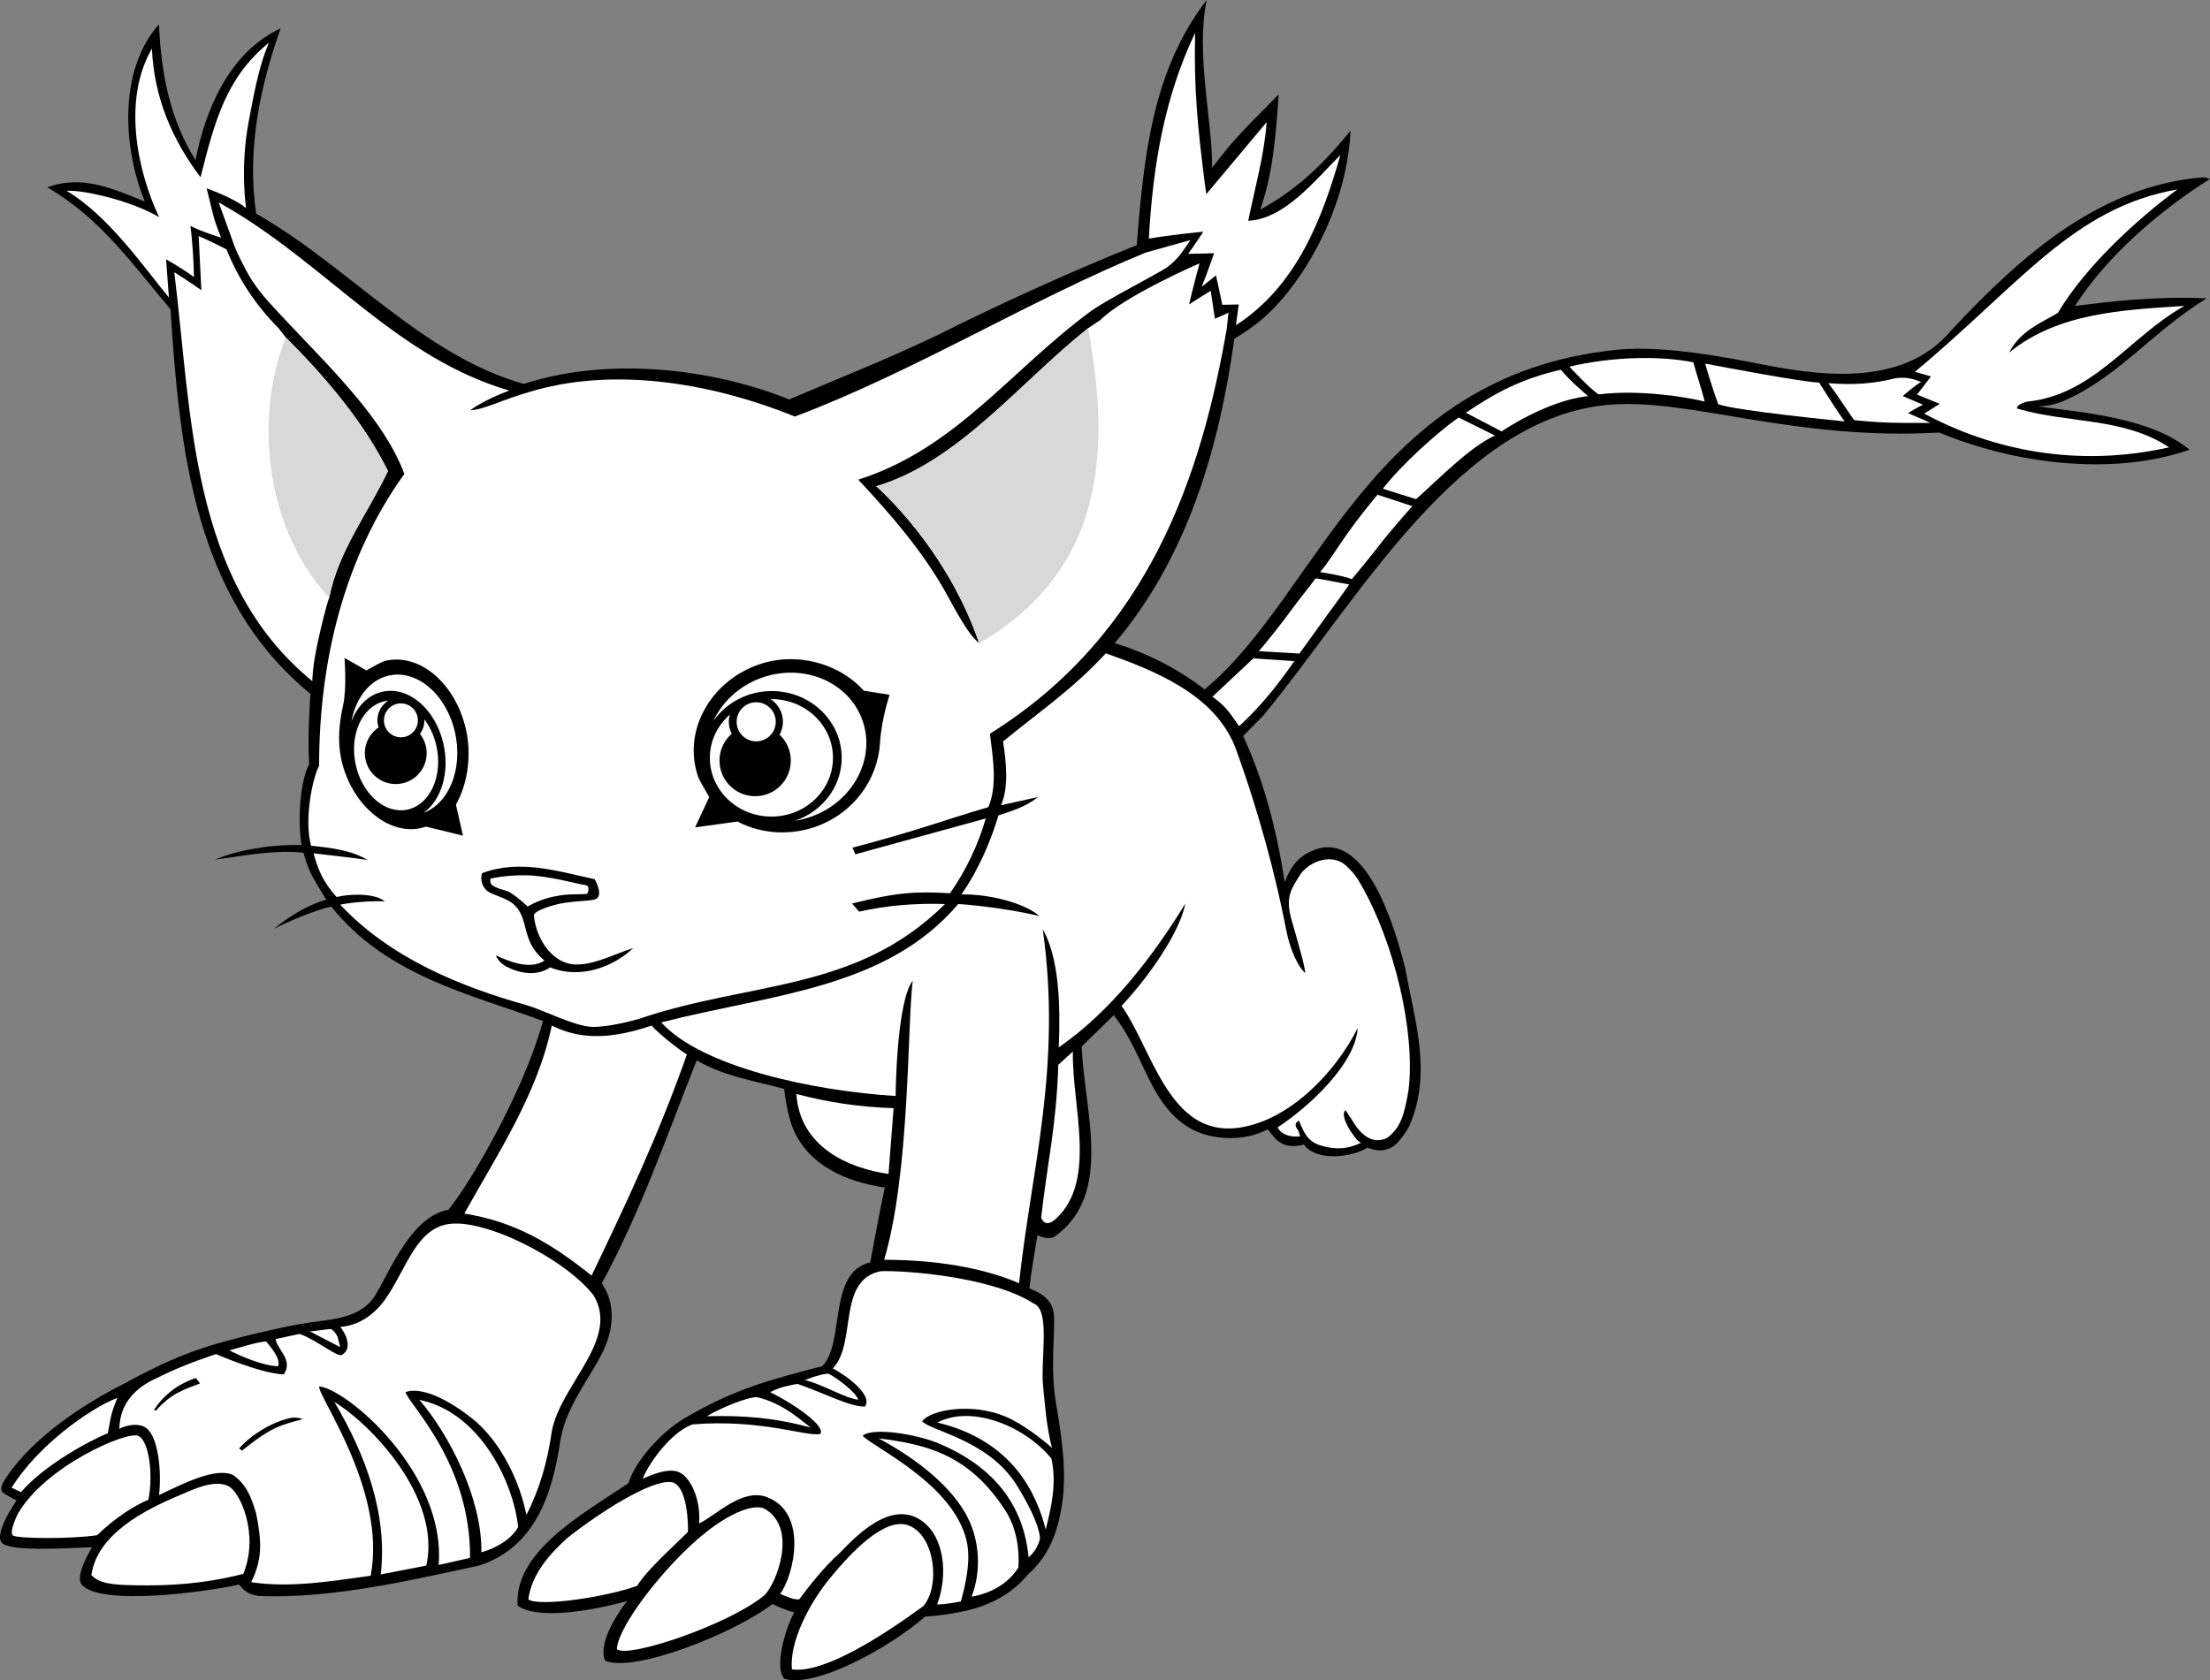
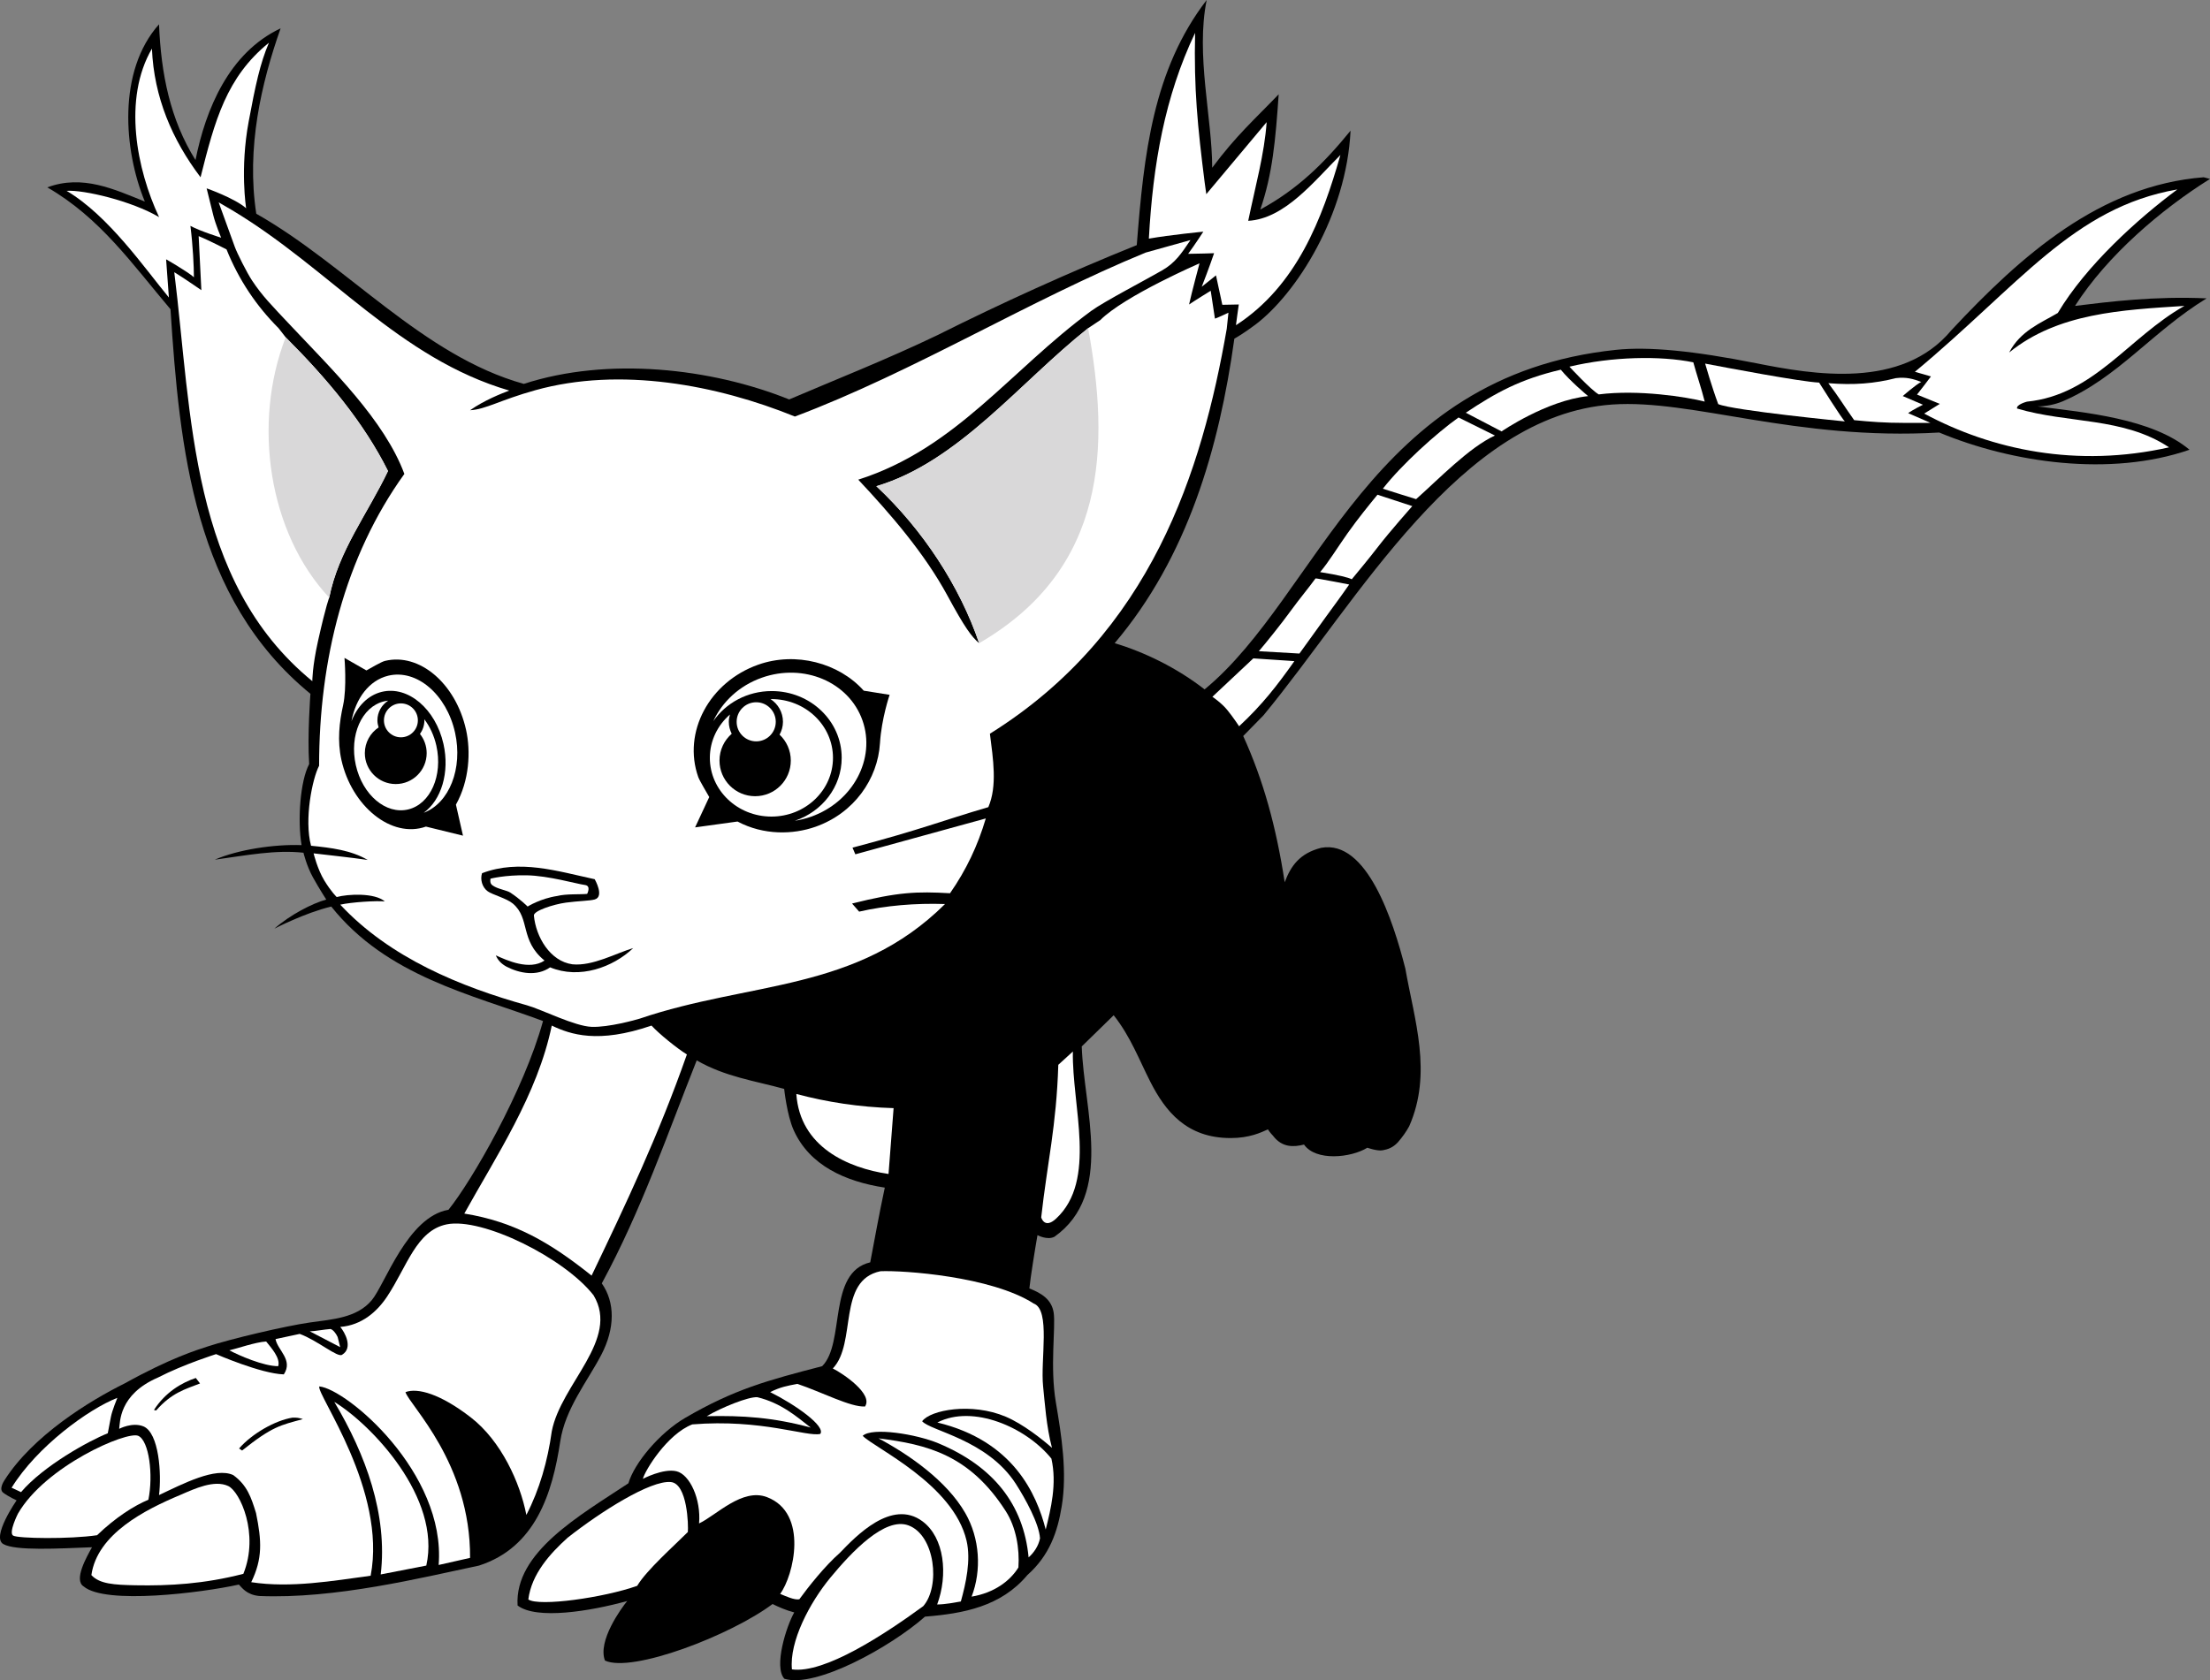
<svg xmlns="http://www.w3.org/2000/svg" version="1.1" id="Layer_1" x="0px" y="0px" viewBox="0 0 436.234 331.752" style="enable-background:new 0 0 436.234 331.752;" xml:space="preserve">
  <rect x="0" y="0" width="436.234" height="331.752" fill="#808080" stroke="none" />
  <g>
    <path d="M382.788,85.4c14.4,6,33.8,8.8,49.4,3.4   c-7.4-6.2-20.637-7.356-30.038-8.556c1.583,0,3.417-0.334,5-1   c10.917-4.667,17.667-13.75,28.417-20.334c-10.326-0.469-19.248,0.669-25.979,1.49   c6.4-10,17.046-19.073,26.646-25.073L434.988,35c-20.4,1.6-36,15.4-49.8,30.2   c-9.8,11.8-27.307,8.751-38.534,6.52c-12.459-2.476-21.266-3.313-27.677-2.643   c-48.73,5.09-58.601,48.441-81.201,67.042c-5.4-4.2-11.75-7.325-17.75-9.125   c14.4-17,20.625-38.525,23.625-60.125c0,0,1.744-0.955,4.125-2.75c8.125-6.125,18-21.625,18.812-38.319   c-5.2,6.4-10.438,11.569-17.812,15.569c2.4-7,3-13.625,3.625-22.75c-4.8,5-8.375,8.125-13.125,14.5   c0-9.8-3.287-22.319-1.087-33.119l0,0c-10.6,13.8-12.4,30.4-13.8,48.4   c-13.4,5.4-26.6,11.4-39.4,17.8C174.988,71,164.525,75.119,155.775,78.869   c-15.4-6.2-35.787-8.469-52.387-3.069c-20-5.6-34.8-23.4-52.8-33.6   c-2-13,1-25.8,4.8-36.6c-10.2,4.8-14.8,16-16.8,26c-5-8-6.8-17-7.2-26.8   c-8.2,9.2-7,24.8-2.8,35c-6-2.4-12.25-5.406-19.25-2.806   c10.4,6,16.713,15.062,24.313,24.062c1.8,27.6,4.625,57.138,27.625,75.937c0,0-0.625,8.125-0.25,13.875   c-1.779,3.34-2.319,11.084-1.5,16c-5.4-0.2-12.525,0.875-17.125,2.875   c6.375-0.875,11.9-1.975,17.5-1.375c0,0,0.625,2.625,1.875,4.875s2.625,4.375,2.625,4.375c-2.75,0.75-7.125,3-10.25,5.75   c0,0,6-3.125,11.238-4.369c11,13.8,27.762,17.369,41.8,22.6   c-3.8,13.8-14.025,31.525-18.663,37.269c-8.112,1.381-12.522,14.739-15.164,17.877   c-2.949,3.504-7.804,3.752-12.199,4.379c-4.874,0.695-15.638,3.244-20.139,4.722   c-2.095,0.688-7.361,2.278-16.361,7.278c-7.033,3.484-18.178,10.348-23.763,19.119   c-0.191,0.301-1.172,1.808-0.25,2.5c1,0.75,2.625,1.5,2.625,1.5s-5.027,7.234-2.625,8.625   c2.375,1.375,10.9,0.888,17.513,0.631c-1,1.8-3.7,6.487-1.638,7.744   C20.788,316.875,39.788,314.5,47.15,312.869c0.625,0.625,1.513,2.006,4.013,2.256   c15,0.625,31.975-3.6,43.375-6c11.2-3.6,14.514-14.345,16.05-24.525   c0.976-6.467,5.357-11.835,8.1-17.087c2.742-5.253,2.725-10.388,0.1-14.113   c7.8-14.4,12.938-29.431,18.737-44.031c5.625,3.25,11.463,4.031,17.263,5.631   c0,0,0.54,5.155,1.862,8.119c3.125,7,10.2,10.175,18,11.375c-1.125,5.25-1.992,10.111-2.875,14.75   c-8.487,2.006-4.887,15.906-9.487,20.506c-10.8,2.8-17.374,4.569-27.042,10.208   c-5,2.917-10.015,8.85-11.208,12.917c-9.625,6.375-22.5,13.625-21.875,24.125   c3.75,2.875,14.399,1.123,21.637-0.883c-1.125,1.375-5.887,7.883-4.387,11.758   c5.375,2.5,24.875-5,33.083-11.167c1.044,0.534,2.779,1.285,4.279,1.66   c-1.537,2.669-4.112,10.756-1.945,13.102c6.208,1.904,20.958-6.271,27.758-12.271   c7.6-0.6,15-2,20.2-8.2c4.374-3.888,5.964-8.53,6.792-13.625   c1.087-6.698-0.039-13.864-1.167-20.5c-1.191-7.01-0.013-14.756-0.425-17.675   c-0.4-2.6-2.338-3.831-4.8-4.8c0.212-2.156,1.114-7.759,1.6-10.525   c0,0,1.938,1.062,3.359,0.314c11.8-8.4,5.778-25.171,5.378-37.571l6.304-6.16   c3.349,4.235,4.998,8.754,7.25,13.167c2.953,5.785,7.13,11.083,15.833,11.083   c3.719,0,5.987-1.09,7.362-1.715c0,0,0.409,0.659,1,1.25c1.8,2.4,4.125,2.25,6.125,1.75   c2.333,3.332,9.25,2.625,12.5,0.625c0,0,1.964,0.701,3.013,0.506c1.049-0.194,2-0.5,3-1.562   c0.899-1.031,1.635-2.062,2.25-3.188c4.626-10.505,1.018-20.981-0.763-31.131   c-2.438-9.606-7.625-25.5-16.612-23.844c-4.263,1.094-6,3.6-7.2,6.8   c-1.688-10.956-4.188-20.073-8.188-28.873l4-4.083c18.701-22.638,38.769-59.269,68.846-61.369   C334.014,78.774,354.413,87.042,382.788,85.4z" />
    <path style="fill:#FFFFFF;" d="M406.188,61.8c-3.4,2-7.371,3.527-9.6,7.8   c9.6-7.8,22.2-8.4,34.6-9.2c-11,6.2-17.871,17.594-31.075,18.904   c0,0-2.163,0.556-1.963,1.356c10,3,21,1.667,30,7.667   c-18.167,4.083-34.933,0.533-48.333-6.667l3.083-1.916l-4.5-1.834c0,0,2.596-3.323,2.75-3.583   l-3.167-0.917C398.567,56.327,409.188,41,429.788,37.4   C421.988,43.2,411.788,52.4,406.188,61.8z" />
    <path style="fill:#FFFFFF;" d="M313.479,78.211c-8.25,0.875-17.079,6.97-17.079,6.97l-7.062-3.688   c6-4,10.742-6.619,18.75-8.5C309.888,75.194,313.104,77.898,313.479,78.211z" />
    <path style="fill:#FFFFFF;" d="M339.163,79.792c2.932,1.256,25,3.417,25,3.417   c-0.521-0.407-5.084-7.667-5.084-7.667c-3.666-0.167-18.329-2.955-22.5-3.75   C336.579,71.792,337.906,76.441,339.163,79.792z" />
    <path style="fill:#FFFFFF;" d="M379.234,75.41c-1.083,0.542-3.646,2.79-3.646,2.79l3.979,1.71   c0,0-2.117,1.067-2.917,1.667l4.417,1.917c0,0-4.735,0.044-7.904-0.035   c-3.169-0.079-7.167-0.5-7.167-0.5c-2-2.8-3.096-4.698-5.096-7.298   c5,0.4,9.083,0.084,13.333-1C376.317,74.41,377.633,74.811,379.234,75.41z" />
    <path style="fill:#FFFFFF;" d="M237.788,36l0.325,2.337l11.912-14.219   c-0.438,6.281-2.237,12.681-3.637,19.481c7.2-0.4,13-7.8,18.2-13   c-3.6,12.6-8.6,25.8-20.6,33.6c-0.083,0.249,0.537-4.081,0.537-4.081   l-3.25,0.062l-1.25-5.812l-2.812,2.25c1.375-3.5,2.438-6.625,2.438-6.625s-3.525,0.125-5.125,0.125   c1.2-1.6,3-4.375,3-4.375s-6.5,0.625-10.75,1.375c0.8-14.6,3.125-28.025,9.125-40.625   C235.65,17.619,236.4,24.994,237.788,36z" />
    <path style="fill:#FFFFFF;" d="M49.088,23.994c-1.75,9.375-0.5,17.125-0.5,17.125   c-2.262-1.986-7.8-3.931-7.8-3.931S41.6,40.5,42.1,42.5   c0.456,1.824,1.55,4.431,1.55,4.431s-4.062-1.25-6.062-2.331c0.5,4.019,0.688,8.081,0.688,10.144   c-1.25-1.125-5.487-3.544-5.487-3.544l0.55,7.544c-4.8-5.8-11.875-16.125-20.188-21.062   c3.312-0.244,12.85,1.988,18.25,5.188l0,0c-4.4-9.4-7.212-23.269-1.412-33.269   c0.4,9.6,4,18,9.6,25.4c2.812-11.194,5.1-19.769,13.5-26.569   C51.338,12.494,50.411,16.905,49.088,23.994z" />
    <path style="fill:#FFFFFF;" d="M193.275,126.994C189.475,115.794,182.188,104.6,172.988,96   c16.2-4.8,28.4-20.6,41.8-31.2l2.4-1.6   c4.8-4.8,19.587-11.206,19.587-11.206s-1.562,5.812-2.062,8.125   c1.188-0.812,4.271-2.708,4.271-2.708l0.833,5.5c0.185,0,2.667-1.167,2.667-1.167   s-0.271,2.479-0.333,3.166c-4.875,28-14.837,60.052-46.75,79.958c0.625,5,1.488,10.3-0.312,14.5   c-9.212,2.694-13.075,4.369-26.812,8l0.562,1.312l25.75-7.081   c-1.6,5.4-3.862,10.169-7.062,14.769c-6.562-0.375-10.25-0.25-19.337,2.031L169.588,180   c5.2-1.2,11.15-1.7,16.95-1.5c-17.52,17.403-38.417,15.208-60.25,22.625   c-0.735,0.227-6.125,1.75-9.5,1.625s-9.731-3.38-12.75-4.25c-13.114-3.661-27.067-9.359-36.875-19.875   c2.188-0.5,7.237-0.819,8.8-0.631c-2-1.75-7.3-1.475-9.5-0.875c0,0-1.062-1-2.438-3.25   s-2.125-5.375-2.125-5.375c4.125,0.5,6.875,0.75,10.688,1.306c-3.312-1.931-7.188-2.406-11.188-2.806   c-1.4-5.2,0.263-13.285,1.588-15.794c0-20.8,5.029-41.223,16.829-57.623   c-3.92-10.585-14.34-20.691-22.294-29.141c-4.219-4.482-5.731-5.991-7.777-9.061   c-1-1.5-2.957-5.402-3.396-6.625c-1.63-4.541-3.188-8.791-3.188-8.791s1.929,1.109,2.631,1.531   c19.431,11.647,32.896,29.236,54.731,35.629C98.925,77.719,95.579,79.042,92.788,81   c3.103-0.168,5.875-2,12.887-3.954c16.773-4.674,35.873-1.039,51.226,5.198   c23.4-8.8,46.375-23,69.25-32.375l8.838-2.469c-1.838,2.719-2.989,4.471-5.575,5.975   c-2.971,1.729-11.55,6.2-14,8c-16.06,11.801-26.667,27.167-46,33.334   c6.407,6.834,13.085,14.546,17.618,22.92C190.413,123.875,191.788,125.75,193.275,126.994z" />
    <path style="fill:#FFFFFF;" d="M64.988,118c1.8-9.2,7.6-16.6,11.6-25   c-4.8-9.6-12-18.2-20.2-26.4l-1.4-1.8   c-4.35-4.35-7.838-9.494-10.275-15.556c0,0-3.65-1.875-5.5-2.625L39.746,57.292   c0,0-3.596-2.485-5.346-3.548c3.5,28.125,3.083,61,27.25,80.75c0,0-0.026-2.8,1.138-7.994   C64.413,119.25,64.988,118,64.988,118z" />
    <path style="fill:#D9D8D9;" d="M76.588,93c-4,8.4-9.8,15.8-11.6,25   c-12-12.8-15.2-34.4-8.6-51.4C64.588,74.8,71.788,83.4,76.588,93z" />
    <path style="fill:#FFFFFF;" d="M287.9,82.431l7.188,3.562c-5.062,2.312-11.188,8.688-15.562,12.562   c0,0-6.362-1.969-6.562-2.062C276.713,91.681,283.588,85.494,287.9,82.431z" />
    <path style="fill:#FFFFFF;" d="M265.996,105.292c2.071-2.923,4.304-5.658,5.904-7.61l6.875,2.25   c0,0-4.431,5.003-6.696,7.944c-2.051,2.663-4.151,5.164-5.25,6.5   c-0.75-0.375-2.487-0.81-6.25-1.416C262.212,111.054,264.022,108.079,265.996,105.292z" />
    <path style="fill:#FFFFFF;" d="M254.829,120.542c1.748-2.402,3.614-4.623,4.847-6.335   c0.224-0.047,6.641,1.203,6.641,1.203c-1.451,2.115-3.089,4.298-4.654,6.465   c-2.751,3.808-5.167,7.167-5.167,7.167l-8.013-0.464   C250.079,126.709,252.88,123.221,254.829,120.542z" />
-     <path style="fill:#FFFFFF;" d="M243.9,147.744c4.6,12.6,7.988,25.484,9.997,35.926   c0.729,3.792,2.328,7.276,3.753,8.449c-0.071-1.327-1.375-5.875-2.662-10.319   c-1.338-4.681-0.213-6.106,1.787-9.306c2-2.6,6.333-4.046,9-1.5   c1.513,1.444,1.934,2.047,2.95,3.819c6.536,11.393,10.686,29.067,9.313,40.375   c-0.813,4.812-1.5,7.438-4.25,9.5c-3.05,1.444-5.4-0.888-7-3.688l-1.2-1.8   c-0.812,0.669,0.013,2.55,0.938,4.044c1,1.375,1.25,2,2.125,2.375c-2.75,1.375-5.295,1.394-8.125,0.5   c-2.282-0.721-3.143-2.375-4.125-4.875c-1,0.6-0.725,1.2-0.125,2l0.375,1.125   c-1.6,0.2-3.662-0.169-4.462-1.769c6.4-4.2,15.392-12.642,15.8-19.6   c-4.4,8.8-13.327,17.989-23,19.6c-8.043,1.34-12.563-3.748-16.104-10.005   c-2.692-4.758-4.818-10.194-7.497-13.995c5.6-6,11.441-14.475,12.6-20.2   c-6.4,10.4-14.6,21.2-25,28.4c0.349-8.279,0.091-17.591-3.159-23.341   c3.833,27.25-2.279,47.51-4.679,69.91c-7.25-3.125-16.625-4.625-26.625-4.625   c5.125-17.25,4.554-46.535,5.638-55.119c-3.25,4.333-3.375,22.775-3.375,22.775   c-16.4-1-38.388-5.781-46.263-14.531c22-5.625,44.375-6.625,58.625-23.375c0.375,0,8.75,0.625,16,2.375   c-2.6-2.4-9.625-4.375-15.362-4.269c3.2-4.6,5.7-10.206,7.3-15.606   c1.812-0.625,5.188-1.5,7.812-3.625l-7.312,1.625c1.6-3.6,1-8.794,0.4-12.594   c6.8-5.6,13.887-10.406,20.287-17.406C227.875,132.394,239.9,137.144,243.9,147.744z" />
    <path style="fill:#FFFFFF;" d="M255.496,130.542c-3.417,4.833-6.346,8.619-10.909,12.858   c0,0-1.188-1.823-2.354-3.24c-1.167-1.417-2.917-2.583-2.917-2.583L247.388,130L255.496,130.542   z" />
    <path d="M117.388,173.6c0,0,1.987,3.439,0,4c-0.981,0.276-3.284,0.295-5.678,0.62   c-2.457,0.334-6.498,1.649-6.322,2.58c0.4,4.2,3.2,9,7.6,9.6   c4,0.4,8.6-2.2,12-3.2c-4,3.8-10.6,6.2-16.4,3.8   c-2.604,1.827-6.008,1.208-8.591-0.125c-1.084-0.583-1.75-1.333-2.129-2.244   c2.2,1,6.617,3.029,9.617,1.029c-4.916-4-2.774-8.312-6.25-11.25   c-1.23-1.039-4.045-1.757-4.958-2.417c-1.125-0.812-1.525-2.383-1.125-3.583   C102.55,169.61,109.988,172,117.388,173.6z" />
    <path style="fill:#FFFFFF;" d="M115.9,176.494c-1.458,0.146-4.132-0.038-5.917,0.417   c-3.333,0.5-5.833,2.083-5.833,2.083s-1.5-1.5-3.417-2.75c-0.625-0.419-2.054-0.624-3.083-1.167   c-0.671-0.354-0.979-0.636-0.833-1.583c0,0,2.833-0.75,7.166-0.667   c4.334,0.083,9.815,1.692,11.5,1.917C116.734,174.91,115.9,176.494,115.9,176.494z" />
    <path style="fill:#FFFFFF;" d="M128.6,202.5c1.5,1.625,4.983,4.466,6.987,5.7   c-5.688,16.169-12.012,29.468-18.812,43.669c-8-6.4-15.125-10.65-25.125-12.25   c6.2-11.2,14.463-23.519,17.263-37.119C112.613,204.256,118.038,206.125,128.6,202.5z" />
    <path style="fill:#FFFFFF;" d="M208.467,240.61c-2.304,2.14-2.942-0.242-2.942-0.242   c1.2-10.8,3-18,3.375-30.125l2.875-2.625C211.575,218.419,216.61,233.049,208.467,240.61z" />
    <path style="fill:#FFFFFF;" d="M176.388,218.8l-1,13C167.413,230.625,157.913,226.5,157.188,216   C163.188,217.6,169.588,218.6,176.388,218.8z" />
    <path style="fill:#FFFFFF;" d="M117.163,255.75c5.25,8.75-6.45,17.475-8.25,26.875   c-0.8,5.8-2.413,11.494-5.013,16.494c-1.242-6.402-4.987-14.619-10.959-19.248   c-5.972-4.629-10.512-5.913-12.903-4.996c0.769,2.57,12.875,14,12.75,32.725L86.588,309   c1.45-18.25-18.175-34.75-23.562-35.256C62.413,275.25,76.413,294.25,73.163,311.125   c-7.4,1-15.775,2.475-23.575,1.275C51.857,307.742,51.663,304.25,50.538,298.75   c-0.944-3.077-1.75-5.5-4.5-7.5c-3.5-1.625-9.871,1.695-14.65,3.95   C31.913,291.125,31.413,282.875,28.288,281.625c-2.189-0.875-4.763,0.494-4.763,0.494   c0.192-1.244-0.125-6.75,7.638-10.119c5.112-2.631,11.487-4.631,11.487-4.631s8.875,3.875,13.375,4   c1.888-2.869-1.237-4.769-1.637-6.969L59.163,263.375c3.579,1.327,7.487,4.744,8.362,4.119   c2.263-1.369,0.5-4.5-0.362-5.494c4.252-0.336,7.276-3.026,9.25-6   c3.923-5.911,5.766-13.023,11.75-14.25C95.162,240.315,111.413,248.375,117.163,255.75z" />
    <path style="fill:#FFFFFF;" d="M204.038,257.375c3.375,1.25,1.308,11.122,1.862,16.369   c0.334,3.16,0.625,7.875,1.75,12.125c-1.916-1.676-5.694-4.699-9.154-6.16   c-6.708-2.833-14.833-1.333-16.471,0.91c1.638,1.923,12.888,3.631,18.5,12.375   c1.881,2.931,4.589,7.862,4.763,10.756c-0.304,1.532-1.25,2.875-2.25,3.75   c-1-10.5-7-17.988-17.763-22.506c-4.372-1.836-13.112-3.244-14.987-1.494   c2.25,2.375,17.875,9.5,20.5,20.7c0.896,3.826-0.125,8.409-1.125,12.008   c-1.2,0.2-2.998,0.575-4.675,0.591c2.175-5.841,1.446-13.204-2.909-16.425   c-6.083-4.5-13.179,2.994-16.292,6.225c-3.013,2.644-6.263,6.769-8.007,9.173   c-0.993,0.191-2.697-0.621-3.785-1.064c2.667-3.583,5.667-15.958-2.608-19.108   c-4.884-1.859-10,3.6-13.4,5.2c0.425-4.8-1.851-9.688-4.463-10.306   c-2.612-0.619-6.625,1.5-6.625,1.5c0.415-1.659,4.803-8.836,9.75-10.75   C150.288,280.125,159.288,283.75,161.913,283.125c1.125-1.5-4.857-5.746-9.888-8.256   c2-1,3.375-1.25,5.375-1.625c4.846,1.631,10.513,4.631,13.346,4.465   c1.667-2.458-4.358-6.508-6.358-7.508c4.8-5,0.8-17.4,9.4-19.2   C178.237,250.798,195.663,252,204.038,257.375z" />
    <path style="fill:#FFFFFF;" d="M65.234,262.408c0.543,0.137,1.131,0.957,1.416,1.586l0.5,2l-6-3.125   C62.008,262.869,64.025,262.494,65.234,262.408z" />
    <path style="fill:#FFFFFF;" d="M52.538,264.875c0.888,1.131,2.875,3.25,2.375,4.875   c-2.908,0-7.763-2.131-9.638-3.131C46.9,266.244,50.413,265,52.538,264.875z" />
    <path d="M39.484,273.16c-3,1.167-5.583,1.834-8.667,5.334l-0.429-0.094   c2.262-3.531,5.512-5.406,8.262-6.323L39.484,273.16z" />
-     <path style="fill:#FFFFFF;" d="M169.4,276.369c-2.487-0.244-7.25-3.125-10.5-3.875   c0,0,2.388-1.035,4.513-1.285C164.2,271.358,168.996,274.792,169.4,276.369z" />
-     <path style="fill:#FFFFFF;" d="M102.275,301.494c-1.375,2.625-4.875,4.375-7.25,5   C95.163,296,88.788,283.4,82.788,276.4C94.913,278.875,101.413,293,102.275,301.494z" />
    <path style="fill:#FFFFFF;" d="M149.496,275.875c4.75,1.167,7.75,3.833,10.529,5.994   c-7.375-2-13.446-2.41-20.529-2.244C142.496,277.875,147.746,275.75,149.496,275.875z" />
    <path style="fill:#FFFFFF;" d="M21.89,279.771c-0.227,1.229-0.615,3.223-0.615,3.223   c-3.75,1.5-12.688,6.419-17.125,11.625L2.288,293.75c5.013-8.119,15.125-15.5,20.875-17.75   C23.163,276,22.117,278.541,21.89,279.771z" />
    <path style="fill:#FFFFFF;" d="M84.15,309.119l-9,1.75c1.4-11.8-2.962-23.669-9.162-34.069   C73.288,281.25,87.15,295.719,84.15,309.119z" />
    <path d="M57.734,279.91c0.838-0.028,1.25,0.034,2.054,0.29   c-4.4,1.2-6.013,1.419-12,6.2L47.188,286C49.734,283.077,54.319,280.451,57.734,279.91z" />
    <path style="fill:#FFFFFF;" d="M207.538,288c1.125,5-0.125,10-1.125,14c-1.8-7-6.388-17.506-21.388-21.131   C192.038,277.25,202.538,281.8,207.538,288z" />
    <path style="fill:#FFFFFF;" d="M29.288,296.125c-2.75,1.125-6.5,3.5-10.125,7   c-5.4,0.8-15.638,0.656-16.575,0.075c-0.938-0.581,0.95-4.325,0.95-4.325   c5.4-9.4,21.5-16.375,23.75-15.375C29.434,284.454,30.288,291.25,29.288,296.125z" />
    <path style="fill:#FFFFFF;" d="M198.525,298.369c2.027,3.164,2.759,7.374,2.5,11.125   c-1.625,2.625-4.737,5.006-9.237,5.756c2-5.2,1.625-11.5-1.25-16.5   c-3.678-6.397-11.125-11.55-17.125-14.75C183.012,285.2,191.4,287.244,198.525,298.369z" />
    <path style="fill:#FFFFFF;" d="M48.038,310.75c-7.75,2-14.626,2.385-21.251,2.26   C22.472,312.929,19.663,312.75,18.038,311c1.152-8.149,10.631-12.93,17.556-15.83   c2.825-1.225,6.694-3.045,9.455-1.757C47.378,294.501,51.22,302.869,48.038,310.75z" />
    <path style="fill:#FFFFFF;" d="M135.775,302.494c-2.75,2.75-8.18,7.558-10,10.625   c-6.587,2.344-19.362,4.131-21.487,2.694c0.625-5.062,4.359-9.125,7.75-12.188   c6.6-5.2,16.375-11.375,20.375-11C135.708,292.934,135.9,301.244,135.775,302.494z" />
-     <path style="fill:#FFFFFF;" d="M150.913,314.958c-6.875,5.75-26.864,12.54-29.135,10.679   c0.01-3.513,6.478-12.689,13.671-19.661c7.713-7.477,13.588-9.227,15.604-8.005   C157.508,301.879,153.258,312.631,150.913,314.958z" />
    <path style="fill:#FFFFFF;" d="M182.246,317.125c-7.75,5.667-19.554,13.386-25.925,12.49   c-0.533-5.49,3.481-13.148,7.62-18.152c4.139-5.004,10.713-12.002,15.379-10.279   C184.579,303.125,185.663,313.208,182.246,317.125z" />
    <g>
      <path d="M175.603,137.19l-5.106-0.815c-4.917-5.5-13.435-7.749-20.822-5.139    c-9.665,3.415-14.97,13.347-11.848,22.185c0.269,0.761,1.798,3.261,2.17,3.954    l-2.794,5.99l8.377-1.157c5.167,2.75,10.99,2.589,15.402,1.03    c7.614-2.69,12.281-9.436,12.715-16.484C173.996,141.875,175.603,137.19,175.603,137.19z" />
      <path style="fill:#FFFFFF;" d="M170.242,142.233c-2.678-7.581-11.572-11.352-19.864-8.423    c-4.468,1.579-7.834,4.786-9.584,8.59c2.468-3.582,6.712-5.951,11.539-5.951    c7.627,0,13.81,5.901,13.81,13.181c0,5.754-3.87,10.634-9.256,12.432    c1.064-0.162,2.132-0.423,3.191-0.797C168.37,158.336,172.921,149.814,170.242,142.233z" />
      <circle style="fill:#FFFFFF;" cx="149.268" cy="142.519" r="3.861" />
      <path style="fill:#FFFFFF;" d="M152.271,138.032c-0.056,0-0.11,0.007-0.166,0.008    c1.468,0.952,2.445,2.599,2.445,4.479c0,0.923-0.256,1.779-0.668,2.537    c1.361,1.283,2.215,3.098,2.215,5.116c0,3.886-3.15,7.037-7.037,7.037    c-3.886,0-7.037-3.15-7.037-7.037c0-2.113,0.936-4.003,2.41-5.293    c-0.354-0.714-0.571-1.508-0.571-2.359c0-0.503,0.092-0.98,0.222-1.441    c-2.431,2.121-3.965,5.162-3.965,8.553c0,6.406,5.441,11.599,12.152,11.599    c6.711,0,12.152-5.193,12.152-11.599C164.423,143.225,158.982,138.032,152.271,138.032z" />
    </g>
    <g>
      <path d="M89.996,158.875c2.666-4.75,2.952-10.511,1.996-14.789    c-2.046-9.159-9.211-15.244-16.003-13.592c-0.777,0.189-2.965,1.516-3.661,1.881    l-4.331-2.477c0,0,0.498,5.894-0.275,9.372c-0.728,3.274-1.182,6.962-0.325,10.798    C69.429,159.158,77.246,165.625,84.079,163.208L91.388,165L89.996,158.875z" />
      <path style="fill:#FFFFFF;" d="M89.818,144.626c-1.687-7.551-7.594-12.569-13.194-11.207    c-3.756,0.913-6.41,4.47-7.248,8.989c1.143-2.944,3.246-5.139,5.992-5.804    c5.164-1.25,10.612,3.355,12.168,10.286c1.267,5.644-0.438,11.088-3.903,13.591    C88.664,158.6,91.412,151.761,89.818,144.626z" />
      <path style="fill:#FFFFFF;" d="M86.133,147.229c-0.453-2.018-1.3-3.794-2.386-5.228    c0.004,0.078,0.023,0.151,0.023,0.229c0,1.005-0.328,1.928-0.871,2.688    c0.826,1.042,1.323,2.356,1.323,3.788c0,3.371-2.732,6.104-6.104,6.104    c-3.371,0-6.103-2.733-6.103-6.104c0-2.119,1.081-3.985,2.721-5.079    c-0.141-0.443-0.238-0.906-0.238-1.397c0-1.632,0.848-3.061,2.124-3.887    c-0.278,0.028-0.556,0.075-0.833,0.142c-4.389,1.062-6.875,6.7-5.553,12.591    c1.323,5.892,5.954,9.806,10.343,8.744C84.969,158.758,87.456,153.12,86.133,147.229z" />
      <circle style="fill:#FFFFFF;" cx="79.135" cy="142.231" r="3.349" />
    </g>
    <g>
      <path style="fill:#FFFFFF;" d="M334.246,71.542c-6.5-1.333-16.044-1.144-24.458,0.858    c0,0,4.291,4.642,5.791,5.475c7.834-1,17.334,0.5,20.917,1.417    C335.868,76.778,334.915,74.01,334.246,71.542z" />
    </g>
    <path style="fill:#D9D8D9;" d="M193.275,126.994C189.475,115.794,182.188,104.6,172.988,96   c16.2-4.8,28.4-20.6,41.8-31.2C219.038,88,218.663,112.25,193.275,126.994z" />
  </g>
</svg>